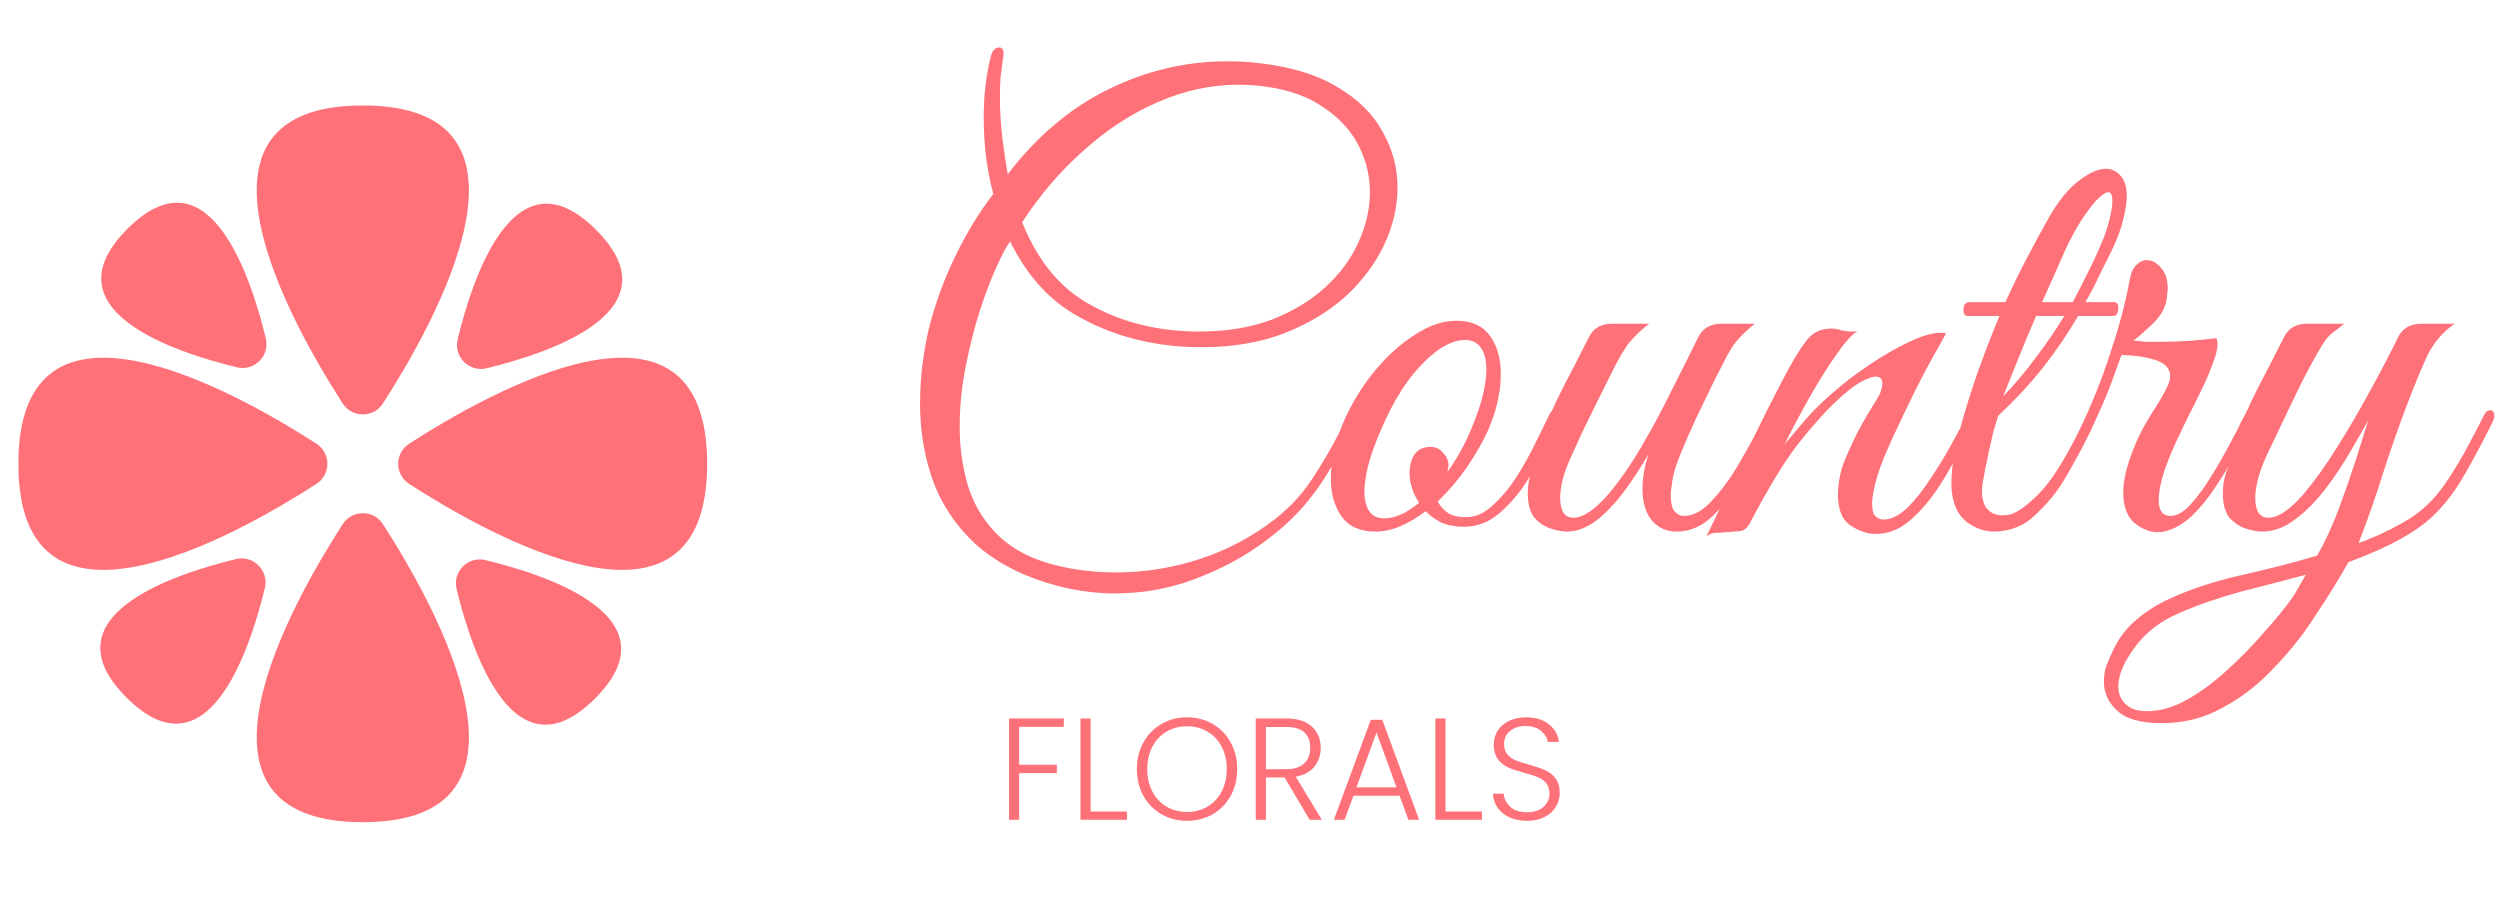
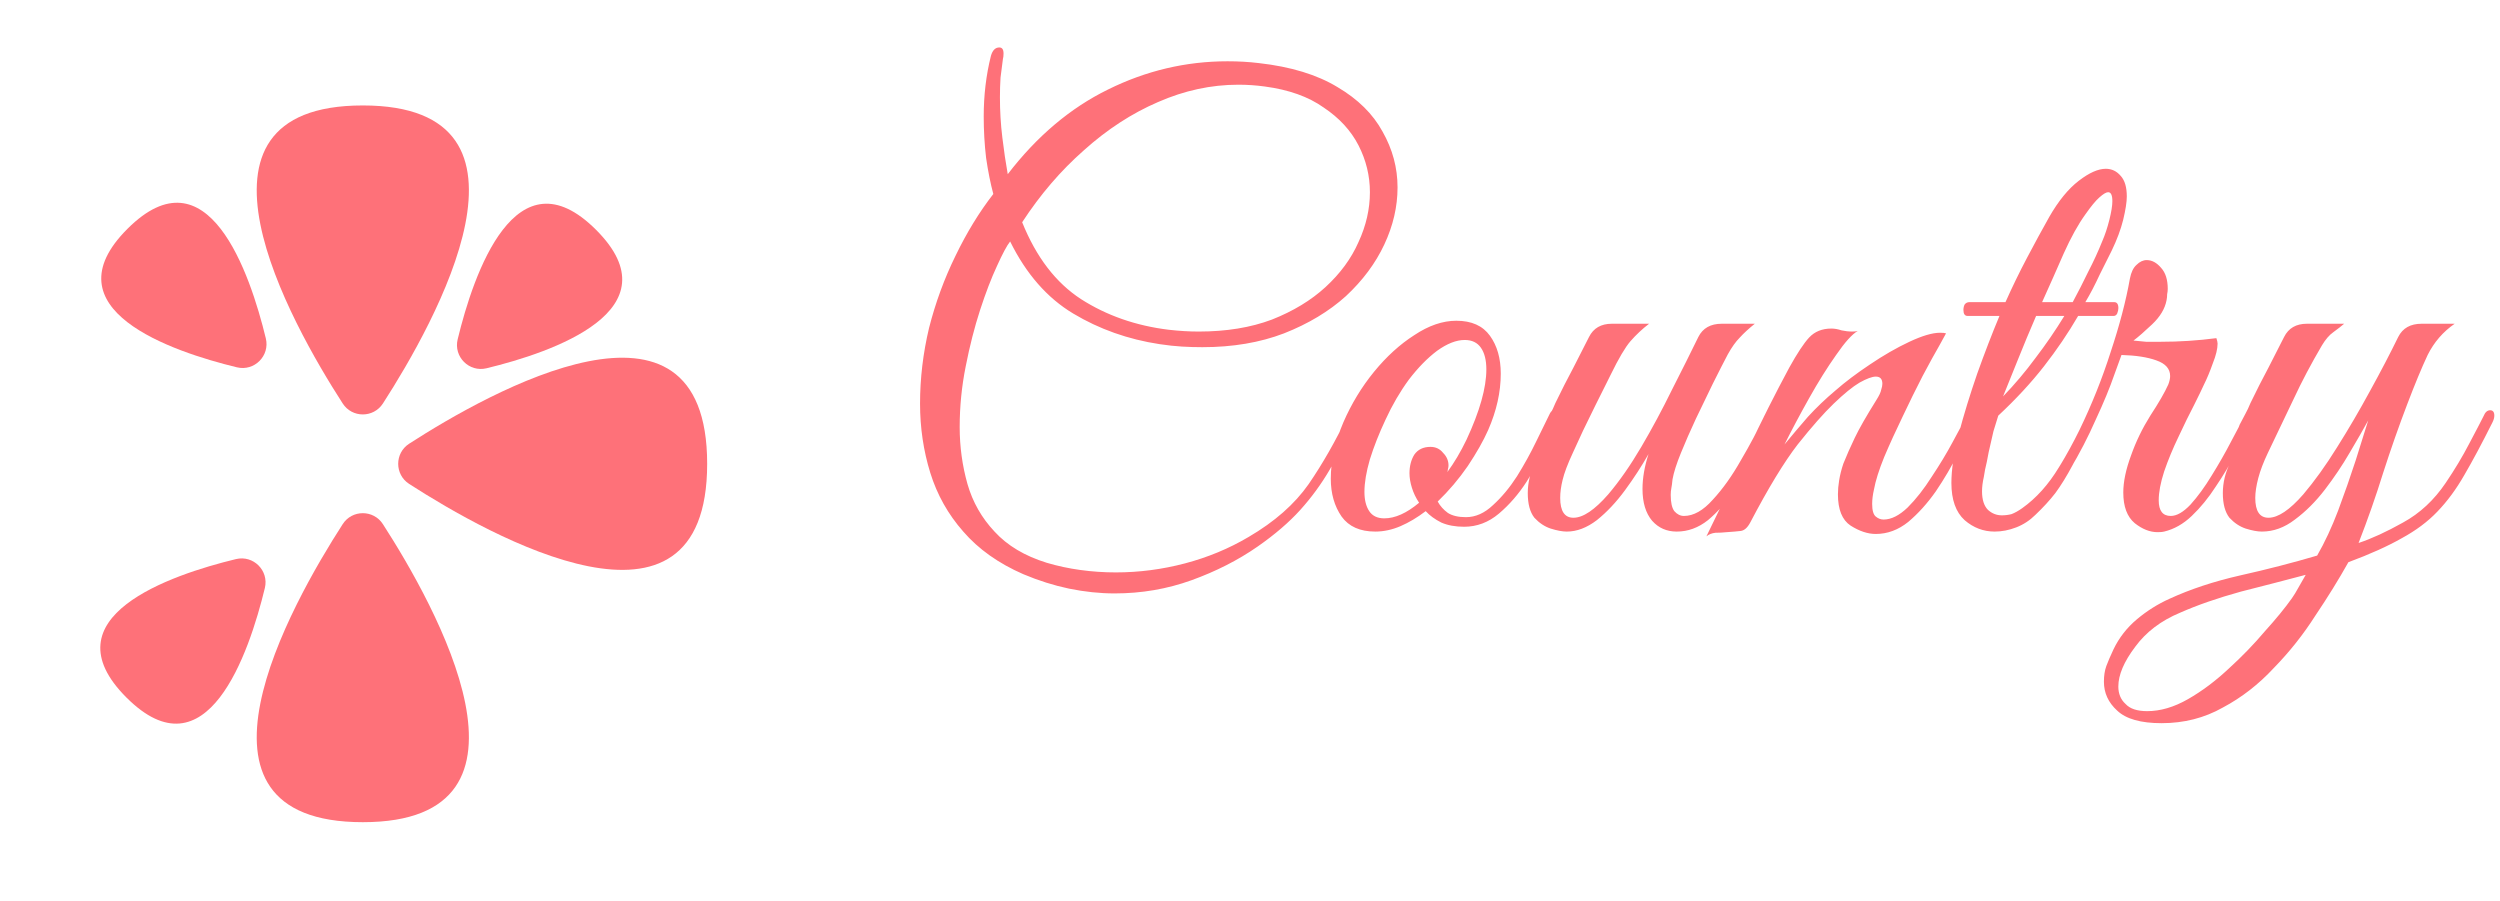
<svg xmlns="http://www.w3.org/2000/svg" width="111" height="40" viewBox="0 0 111 40" fill="none">
  <path d="M17.002 17.914C19.314 14.331 24.739 4.682 16.109 4.682C7.479 4.682 12.903 14.331 15.216 17.914C15.634 18.563 16.583 18.563 17.002 17.914Z" fill="#FE7179" />
  <path d="M15.216 23.272C12.904 26.856 7.479 36.505 16.109 36.505C24.739 36.505 19.314 26.856 17.001 23.272C16.583 22.623 15.633 22.623 15.216 23.272Z" fill="#FE7179" />
-   <path d="M21.556 24.869C20.783 24.681 20.086 25.379 20.273 26.152C20.979 29.066 22.855 34.578 26.419 31.015C29.982 27.452 24.471 25.574 21.556 24.869Z" fill="#FE7179" />
  <path d="M21.603 16.351C24.517 15.646 30.029 13.769 26.466 10.205C22.903 6.642 21.025 12.154 20.32 15.068C20.133 15.841 20.83 16.539 21.603 16.351Z" fill="#FE7179" />
  <path d="M10.519 16.309C11.292 16.496 11.99 15.799 11.803 15.025C11.097 12.111 9.22 6.599 5.656 10.163C2.093 13.727 7.605 15.603 10.519 16.309Z" fill="#FE7179" />
  <path d="M10.476 24.824C7.562 25.529 2.05 27.406 5.614 30.97C9.177 34.533 11.054 29.021 11.76 26.107C11.947 25.334 11.249 24.637 10.476 24.824Z" fill="#FE7179" />
  <path d="M18.166 19.701C17.518 20.119 17.518 21.068 18.166 21.486C21.75 23.798 31.398 29.223 31.398 20.593C31.398 11.963 21.75 17.387 18.166 19.701Z" fill="#FE7179" />
-   <path d="M14.049 21.486C14.698 21.067 14.698 20.119 14.049 19.7C10.465 17.388 0.816 11.963 0.816 20.593C0.816 29.223 10.465 23.798 14.049 21.486Z" fill="#FE7179" />
  <path d="M49.49 26.348C48.833 26.348 48.157 26.277 47.464 26.135C46.788 25.993 46.112 25.779 45.437 25.495C44.335 25.015 43.446 24.384 42.77 23.602C42.095 22.837 41.606 21.966 41.303 20.988C41.001 20.01 40.85 18.988 40.85 17.921C40.85 16.801 40.983 15.681 41.25 14.561C41.535 13.441 41.926 12.374 42.423 11.361C42.921 10.33 43.481 9.414 44.103 8.614C43.979 8.152 43.872 7.619 43.783 7.014C43.712 6.41 43.677 5.796 43.677 5.174C43.677 4.232 43.783 3.334 43.997 2.481C44.068 2.232 44.192 2.107 44.37 2.107C44.495 2.107 44.557 2.196 44.557 2.374C44.557 2.481 44.548 2.561 44.53 2.614C44.495 2.881 44.459 3.156 44.424 3.441C44.406 3.725 44.397 4.018 44.397 4.321C44.397 4.925 44.432 5.521 44.504 6.107C44.575 6.694 44.655 7.236 44.744 7.734C46.041 6.045 47.526 4.792 49.197 3.974C50.886 3.138 52.655 2.721 54.504 2.721C54.984 2.721 55.446 2.747 55.891 2.801C57.313 2.961 58.477 3.316 59.384 3.867C60.291 4.401 60.958 5.059 61.384 5.841C61.829 6.623 62.051 7.45 62.051 8.321C62.051 9.174 61.855 10.019 61.464 10.854C61.073 11.69 60.504 12.454 59.758 13.148C59.011 13.823 58.095 14.374 57.011 14.801C55.944 15.21 54.735 15.415 53.384 15.415C53.082 15.415 52.779 15.406 52.477 15.388C52.175 15.37 51.846 15.335 51.49 15.281C50.086 15.068 48.806 14.614 47.65 13.921C46.495 13.228 45.561 12.161 44.85 10.721C44.708 10.899 44.513 11.263 44.264 11.814C44.015 12.348 43.766 12.997 43.517 13.761C43.268 14.526 43.055 15.361 42.877 16.268C42.699 17.157 42.61 18.055 42.61 18.961C42.61 19.832 42.726 20.677 42.957 21.495C43.188 22.295 43.588 22.997 44.157 23.602C44.726 24.224 45.499 24.686 46.477 24.988C46.957 25.131 47.455 25.237 47.97 25.308C48.486 25.379 49.01 25.415 49.544 25.415C50.575 25.415 51.597 25.282 52.611 25.015C53.624 24.748 54.566 24.357 55.437 23.842C56.593 23.166 57.482 22.384 58.104 21.495C58.726 20.588 59.304 19.575 59.838 18.455C59.909 18.277 60.007 18.188 60.131 18.188C60.22 18.188 60.264 18.25 60.264 18.375C60.264 18.464 60.229 18.57 60.158 18.695C59.784 19.477 59.411 20.197 59.038 20.855C58.664 21.495 58.229 22.09 57.731 22.642C57.233 23.193 56.602 23.735 55.837 24.268C54.966 24.873 53.988 25.37 52.904 25.762C51.819 26.153 50.682 26.348 49.49 26.348ZM53.224 14.721C54.451 14.721 55.535 14.543 56.477 14.188C57.42 13.815 58.211 13.335 58.851 12.748C59.509 12.143 59.998 11.477 60.318 10.748C60.655 10.019 60.824 9.281 60.824 8.534C60.824 7.805 60.655 7.112 60.318 6.454C59.98 5.796 59.464 5.236 58.771 4.774C58.095 4.294 57.224 3.983 56.157 3.841C55.766 3.787 55.375 3.761 54.984 3.761C53.775 3.761 52.584 4.018 51.41 4.534C50.255 5.032 49.161 5.743 48.13 6.668C47.099 7.574 46.184 8.641 45.384 9.868C46.006 11.414 46.877 12.552 47.997 13.281C49.135 14.01 50.433 14.463 51.891 14.641C52.353 14.694 52.797 14.721 53.224 14.721ZM61.061 23.602C60.385 23.602 59.887 23.379 59.567 22.935C59.247 22.473 59.087 21.913 59.087 21.255C59.087 20.455 59.274 19.619 59.647 18.748C60.003 17.93 60.456 17.183 61.007 16.508C61.559 15.832 62.154 15.29 62.794 14.881C63.434 14.454 64.056 14.241 64.661 14.241C65.337 14.241 65.834 14.463 66.154 14.908C66.474 15.352 66.634 15.912 66.634 16.588C66.634 17.406 66.448 18.241 66.074 19.095C65.861 19.575 65.559 20.108 65.168 20.695C64.776 21.264 64.332 21.788 63.834 22.268C63.941 22.464 64.092 22.633 64.287 22.775C64.483 22.899 64.75 22.962 65.088 22.962C65.514 22.962 65.914 22.784 66.288 22.428C66.679 22.073 67.034 21.646 67.354 21.148C67.674 20.633 67.959 20.117 68.208 19.601C68.457 19.086 68.661 18.668 68.821 18.348C68.874 18.241 68.963 18.188 69.088 18.188C69.159 18.188 69.212 18.224 69.248 18.295C69.283 18.348 69.274 18.437 69.221 18.561C69.114 18.828 68.937 19.228 68.688 19.761C68.439 20.277 68.137 20.819 67.781 21.388C67.425 21.939 67.016 22.41 66.554 22.802C66.092 23.193 65.576 23.388 65.008 23.388C64.616 23.388 64.279 23.326 63.994 23.201C63.71 23.059 63.479 22.89 63.301 22.695C62.928 22.979 62.554 23.201 62.181 23.362C61.807 23.522 61.434 23.602 61.061 23.602ZM61.461 23.015C61.941 23.015 62.456 22.784 63.008 22.322C62.865 22.108 62.759 21.886 62.688 21.655C62.616 21.424 62.581 21.21 62.581 21.015C62.581 20.695 62.652 20.419 62.794 20.188C62.954 19.957 63.194 19.841 63.514 19.841C63.745 19.841 63.932 19.93 64.074 20.108C64.234 20.268 64.314 20.455 64.314 20.668C64.314 20.721 64.305 20.775 64.287 20.828C64.287 20.864 64.279 20.908 64.261 20.961C64.563 20.552 64.848 20.073 65.114 19.521C65.701 18.259 65.994 17.219 65.994 16.401C65.994 15.992 65.914 15.672 65.754 15.441C65.594 15.21 65.354 15.095 65.034 15.095C64.661 15.095 64.252 15.255 63.807 15.575C63.381 15.895 62.963 16.321 62.554 16.855C62.163 17.388 61.816 17.983 61.514 18.641C61.23 19.246 60.998 19.832 60.821 20.401C60.661 20.953 60.581 21.433 60.581 21.841C60.581 22.197 60.652 22.482 60.794 22.695C60.936 22.908 61.158 23.015 61.461 23.015ZM69.567 23.602C69.371 23.602 69.131 23.557 68.847 23.468C68.58 23.379 68.34 23.219 68.127 22.988C67.931 22.739 67.833 22.375 67.833 21.895C67.833 21.433 67.94 20.988 68.153 20.561C68.385 20.117 68.598 19.69 68.793 19.281C68.74 19.281 68.678 19.264 68.607 19.228C68.553 19.192 68.527 19.139 68.527 19.068C68.527 18.997 68.544 18.926 68.58 18.855C68.651 18.712 68.731 18.561 68.82 18.401C68.909 18.241 68.989 18.072 69.06 17.895C69.327 17.343 69.593 16.819 69.86 16.321C70.127 15.806 70.358 15.352 70.553 14.961C70.749 14.57 71.087 14.374 71.567 14.374H73.22C72.918 14.606 72.642 14.863 72.394 15.148C72.162 15.415 71.869 15.912 71.513 16.641C71.513 16.641 71.451 16.766 71.327 17.015C71.202 17.264 71.042 17.584 70.847 17.975C70.669 18.348 70.482 18.73 70.287 19.121C70.109 19.512 69.958 19.841 69.833 20.108C69.602 20.606 69.451 21.006 69.38 21.308C69.309 21.593 69.273 21.859 69.273 22.108C69.273 22.695 69.469 22.988 69.86 22.988C70.287 22.988 70.802 22.642 71.407 21.948C71.905 21.361 72.394 20.659 72.874 19.841C73.354 19.024 73.807 18.179 74.234 17.308C74.678 16.437 75.069 15.655 75.407 14.961C75.603 14.57 75.949 14.374 76.447 14.374H77.914C77.647 14.588 77.425 14.792 77.247 14.988C77.069 15.166 76.891 15.415 76.714 15.735C76.554 16.037 76.332 16.472 76.047 17.041C75.816 17.521 75.567 18.037 75.3 18.588C75.051 19.121 74.829 19.628 74.634 20.108C74.438 20.588 74.314 20.979 74.26 21.282C74.243 21.459 74.225 21.593 74.207 21.681C74.189 21.77 74.18 21.868 74.18 21.975C74.18 22.313 74.234 22.553 74.34 22.695C74.465 22.837 74.607 22.908 74.767 22.908C75.194 22.908 75.62 22.668 76.047 22.188C76.492 21.708 76.909 21.122 77.3 20.428C77.709 19.735 78.056 19.077 78.34 18.455C78.447 18.259 78.545 18.161 78.634 18.161C78.74 18.161 78.794 18.224 78.794 18.348C78.794 18.437 78.758 18.544 78.687 18.668C78.492 19.095 78.251 19.584 77.967 20.135C77.683 20.686 77.363 21.228 77.007 21.762C76.651 22.295 76.26 22.739 75.834 23.095C75.407 23.433 74.945 23.602 74.447 23.602C74.002 23.602 73.638 23.442 73.354 23.122C73.069 22.784 72.927 22.313 72.927 21.708C72.927 21.228 73.016 20.712 73.194 20.161C72.891 20.695 72.545 21.228 72.153 21.762C71.762 22.295 71.345 22.739 70.9 23.095C70.456 23.433 70.011 23.602 69.567 23.602ZM75.764 23.815C76.404 22.517 77.017 21.237 77.604 19.975C78.208 18.695 78.822 17.477 79.444 16.321C79.799 15.681 80.093 15.237 80.324 14.988C80.573 14.721 80.902 14.588 81.311 14.588C81.453 14.588 81.604 14.614 81.764 14.668C81.924 14.703 82.084 14.721 82.244 14.721C82.351 14.721 82.431 14.712 82.484 14.694C82.235 14.837 81.915 15.192 81.524 15.761C81.133 16.312 80.733 16.952 80.324 17.681C79.915 18.41 79.55 19.095 79.231 19.735C79.568 19.326 79.915 18.917 80.27 18.508C80.644 18.099 81.053 17.708 81.497 17.335C81.924 16.961 82.431 16.579 83.017 16.188C83.622 15.779 84.209 15.441 84.777 15.175C85.346 14.908 85.8 14.774 86.137 14.774C86.262 14.774 86.351 14.783 86.404 14.801C86.404 14.801 86.306 14.979 86.111 15.335C85.915 15.672 85.666 16.126 85.364 16.695C85.08 17.246 84.786 17.841 84.484 18.481C84.182 19.104 83.906 19.708 83.657 20.295C83.426 20.864 83.275 21.344 83.204 21.735C83.151 21.966 83.124 22.179 83.124 22.375C83.124 22.659 83.177 22.846 83.284 22.935C83.391 23.024 83.506 23.068 83.631 23.068C83.969 23.068 84.324 22.89 84.697 22.535C85.071 22.162 85.426 21.708 85.764 21.175C86.12 20.641 86.431 20.126 86.698 19.628C86.982 19.113 87.186 18.721 87.311 18.455C87.382 18.312 87.435 18.232 87.471 18.215C87.506 18.179 87.56 18.161 87.631 18.161C87.737 18.161 87.791 18.232 87.791 18.375C87.791 18.464 87.764 18.561 87.711 18.668C87.498 19.077 87.24 19.566 86.938 20.135C86.653 20.704 86.324 21.264 85.951 21.815C85.577 22.348 85.168 22.802 84.724 23.175C84.28 23.53 83.8 23.708 83.284 23.708C82.928 23.708 82.555 23.584 82.164 23.335C81.791 23.086 81.604 22.624 81.604 21.948C81.604 21.753 81.622 21.548 81.657 21.335C81.693 21.104 81.755 20.855 81.844 20.588C81.986 20.233 82.155 19.85 82.351 19.441C82.546 19.032 82.866 18.473 83.311 17.761C83.435 17.566 83.506 17.415 83.524 17.308C83.56 17.201 83.577 17.112 83.577 17.041C83.577 16.828 83.48 16.721 83.284 16.721C83.124 16.721 82.884 16.81 82.564 16.988C82.262 17.166 81.879 17.477 81.417 17.921C80.973 18.348 80.439 18.953 79.817 19.735C79.213 20.517 78.51 21.673 77.71 23.201C77.586 23.433 77.444 23.557 77.284 23.575C77.141 23.593 76.937 23.61 76.67 23.628C76.493 23.646 76.324 23.655 76.164 23.655C76.004 23.673 75.87 23.726 75.764 23.815ZM88.562 23.602C88.065 23.602 87.62 23.433 87.229 23.095C86.838 22.739 86.642 22.188 86.642 21.442C86.642 20.855 86.749 20.135 86.963 19.281C87.194 18.41 87.469 17.512 87.789 16.588C88.127 15.646 88.456 14.792 88.776 14.028H87.362C87.238 14.028 87.176 13.939 87.176 13.761C87.176 13.672 87.194 13.592 87.229 13.521C87.282 13.45 87.354 13.415 87.442 13.415H89.043C89.345 12.739 89.665 12.081 90.003 11.441C90.34 10.801 90.669 10.197 90.989 9.628C91.398 8.916 91.834 8.383 92.296 8.028C92.758 7.672 93.158 7.494 93.496 7.494C93.763 7.494 93.985 7.601 94.163 7.814C94.341 8.01 94.43 8.312 94.43 8.721C94.43 8.97 94.376 9.316 94.269 9.761C94.163 10.188 93.994 10.641 93.763 11.121C93.638 11.37 93.46 11.726 93.229 12.188C93.016 12.65 92.803 13.059 92.589 13.415H93.869C93.994 13.415 94.056 13.503 94.056 13.681C94.056 13.752 94.038 13.832 94.003 13.921C93.967 13.992 93.914 14.028 93.843 14.028H92.269C91.825 14.792 91.318 15.539 90.749 16.268C90.18 16.997 89.505 17.726 88.723 18.455C88.669 18.615 88.598 18.846 88.509 19.148C88.438 19.45 88.367 19.761 88.296 20.081C88.243 20.384 88.189 20.641 88.136 20.855C88.1 21.068 88.082 21.175 88.082 21.175C88.029 21.406 88.002 21.619 88.002 21.815C88.002 22.188 88.091 22.464 88.269 22.642C88.447 22.802 88.651 22.881 88.883 22.881C89.025 22.881 89.167 22.864 89.309 22.828C89.451 22.775 89.612 22.686 89.789 22.561C90.412 22.117 90.954 21.513 91.416 20.748C91.896 19.984 92.314 19.246 92.669 18.535C92.776 18.321 92.883 18.215 92.989 18.215C93.061 18.215 93.096 18.268 93.096 18.375C93.096 18.428 93.069 18.526 93.016 18.668C92.625 19.486 92.296 20.144 92.029 20.641C91.763 21.139 91.505 21.557 91.256 21.895C91.007 22.215 90.714 22.535 90.376 22.855C90.127 23.104 89.843 23.29 89.523 23.415C89.203 23.539 88.883 23.602 88.562 23.602ZM90.669 13.415H92.029C92.278 12.952 92.509 12.499 92.723 12.054C92.954 11.61 93.158 11.165 93.336 10.721C93.46 10.437 93.567 10.117 93.656 9.761C93.745 9.405 93.789 9.13 93.789 8.934C93.789 8.668 93.727 8.534 93.603 8.534C93.514 8.534 93.38 8.614 93.203 8.774C93.043 8.916 92.838 9.165 92.589 9.521C92.269 9.965 91.949 10.543 91.629 11.254C91.327 11.948 91.007 12.668 90.669 13.415ZM88.936 17.601C89.451 17.068 89.931 16.499 90.376 15.895C90.838 15.29 91.265 14.668 91.656 14.028H90.403C90.118 14.686 89.852 15.326 89.603 15.948C89.354 16.57 89.132 17.121 88.936 17.601ZM95.794 23.628C95.456 23.628 95.118 23.495 94.781 23.228C94.443 22.944 94.274 22.49 94.274 21.868C94.274 21.388 94.39 20.837 94.621 20.215C94.834 19.61 95.118 19.024 95.474 18.455C95.847 17.886 96.114 17.424 96.274 17.068C96.328 16.926 96.354 16.801 96.354 16.695C96.354 16.375 96.15 16.143 95.741 16.001C95.35 15.859 94.834 15.779 94.194 15.761L93.874 16.641C93.678 17.21 93.403 17.877 93.047 18.641C92.71 19.406 92.327 20.144 91.901 20.855C91.492 21.566 91.065 22.135 90.621 22.561C90.585 22.597 90.541 22.615 90.487 22.615C90.416 22.615 90.372 22.57 90.354 22.482C90.318 22.393 90.354 22.286 90.46 22.162C91.154 21.237 91.776 20.215 92.327 19.095C92.878 17.957 93.341 16.801 93.714 15.628C94.105 14.454 94.39 13.37 94.567 12.374C94.621 12.09 94.719 11.886 94.861 11.761C95.003 11.619 95.154 11.548 95.314 11.548C95.545 11.548 95.759 11.663 95.954 11.894C96.15 12.108 96.248 12.419 96.248 12.828C96.248 12.899 96.239 12.979 96.221 13.068C96.221 13.157 96.212 13.246 96.194 13.335C96.123 13.708 95.91 14.063 95.554 14.401C95.216 14.721 94.941 14.961 94.727 15.121C94.905 15.139 95.092 15.157 95.287 15.175C95.483 15.175 95.696 15.175 95.927 15.175C96.763 15.175 97.59 15.121 98.408 15.014C98.443 15.121 98.461 15.201 98.461 15.255C98.461 15.486 98.39 15.779 98.248 16.135C98.123 16.49 97.99 16.81 97.847 17.095C97.776 17.255 97.634 17.548 97.421 17.975C97.207 18.384 96.976 18.855 96.728 19.388C96.479 19.904 96.265 20.419 96.088 20.935C95.927 21.433 95.847 21.859 95.847 22.215C95.847 22.677 96.025 22.908 96.381 22.908C96.647 22.908 96.941 22.739 97.261 22.401C97.581 22.046 97.892 21.619 98.194 21.122C98.514 20.606 98.799 20.108 99.048 19.628C99.314 19.13 99.519 18.739 99.661 18.455C99.732 18.277 99.83 18.188 99.954 18.188C100.025 18.188 100.061 18.25 100.061 18.375C100.061 18.446 100.034 18.552 99.981 18.695C99.785 19.104 99.554 19.566 99.288 20.081C99.021 20.597 98.719 21.104 98.381 21.602C98.061 22.099 97.705 22.535 97.314 22.908C96.941 23.264 96.532 23.495 96.088 23.602C96.034 23.619 95.936 23.628 95.794 23.628ZM95.974 32.109C95.049 32.109 94.392 31.922 94.001 31.549C93.609 31.193 93.414 30.766 93.414 30.268C93.414 30.002 93.449 29.771 93.52 29.575C93.592 29.38 93.698 29.131 93.841 28.828C94.089 28.313 94.436 27.868 94.88 27.495C95.325 27.122 95.805 26.82 96.321 26.588C97.245 26.162 98.294 25.815 99.467 25.548C100.659 25.282 101.796 24.988 102.881 24.668C103.219 24.082 103.53 23.415 103.814 22.668C104.099 21.904 104.356 21.166 104.588 20.455C104.819 19.726 105.005 19.13 105.148 18.668C104.934 19.059 104.659 19.539 104.321 20.108C104.001 20.659 103.636 21.201 103.228 21.735C102.819 22.268 102.374 22.713 101.894 23.068C101.432 23.424 100.943 23.602 100.427 23.602C100.232 23.602 99.992 23.557 99.707 23.468C99.441 23.379 99.201 23.219 98.987 22.988C98.792 22.739 98.694 22.375 98.694 21.895C98.694 21.433 98.801 20.988 99.014 20.561C99.245 20.117 99.459 19.69 99.654 19.281C99.601 19.281 99.538 19.264 99.467 19.228C99.414 19.192 99.387 19.139 99.387 19.068C99.387 18.997 99.405 18.926 99.441 18.855C99.512 18.712 99.592 18.561 99.681 18.401C99.77 18.241 99.85 18.072 99.921 17.895C100.187 17.343 100.454 16.819 100.721 16.321C100.987 15.806 101.219 15.352 101.414 14.961C101.61 14.57 101.948 14.374 102.428 14.374H104.081C103.956 14.481 103.796 14.606 103.601 14.748C103.423 14.872 103.254 15.068 103.094 15.335C102.614 16.152 102.196 16.944 101.841 17.708C101.485 18.455 101.103 19.255 100.694 20.108C100.499 20.517 100.356 20.89 100.267 21.228C100.179 21.566 100.134 21.859 100.134 22.108C100.134 22.695 100.33 22.988 100.721 22.988C101.147 22.988 101.663 22.642 102.268 21.948C102.765 21.361 103.263 20.668 103.761 19.868C104.276 19.05 104.765 18.215 105.228 17.361C105.708 16.49 106.125 15.69 106.481 14.961C106.677 14.57 107.023 14.374 107.521 14.374H108.988C108.472 14.73 108.072 15.192 107.788 15.761C107.521 16.33 107.219 17.059 106.881 17.948C106.508 18.926 106.152 19.939 105.814 20.988C105.494 22.019 105.13 23.059 104.721 24.108C105.308 23.913 105.965 23.61 106.694 23.201C107.441 22.793 108.072 22.206 108.588 21.442C108.997 20.837 109.343 20.259 109.628 19.708C109.93 19.139 110.143 18.73 110.268 18.481C110.339 18.304 110.437 18.215 110.561 18.215C110.686 18.215 110.748 18.295 110.748 18.455C110.748 18.544 110.721 18.641 110.668 18.748C110.206 19.672 109.788 20.455 109.414 21.095C109.059 21.717 108.659 22.259 108.214 22.721C107.788 23.166 107.263 23.557 106.641 23.895C106.019 24.25 105.228 24.606 104.268 24.962C103.841 25.726 103.352 26.517 102.801 27.335C102.268 28.171 101.654 28.944 100.961 29.655C100.285 30.384 99.53 30.971 98.694 31.415C97.876 31.878 96.969 32.109 95.974 32.109ZM95.334 31.575C95.921 31.575 96.525 31.398 97.147 31.042C97.769 30.686 98.374 30.233 98.961 29.682C99.547 29.148 100.081 28.597 100.561 28.028C101.059 27.477 101.459 26.988 101.761 26.562C101.85 26.437 101.948 26.277 102.054 26.082C102.161 25.886 102.268 25.699 102.374 25.522C101.503 25.753 100.543 26.002 99.494 26.268C98.463 26.553 97.565 26.864 96.801 27.202C95.947 27.557 95.281 28.064 94.8 28.722C94.303 29.38 94.054 29.966 94.054 30.482C94.054 30.802 94.16 31.06 94.374 31.255C94.569 31.469 94.889 31.575 95.334 31.575Z" fill="#FE7179" />
-   <path d="M47.233 31.9V32.273H45.251V33.953H46.924V34.326H45.251V36.398H44.8V31.9H47.233ZM48.425 36.032H50.04V36.398H47.974V31.9H48.425V36.032ZM52.704 36.444C52.288 36.444 51.91 36.347 51.571 36.154C51.232 35.956 50.964 35.684 50.767 35.337C50.574 34.985 50.477 34.588 50.477 34.146C50.477 33.704 50.574 33.309 50.767 32.962C50.964 32.61 51.232 32.337 51.571 32.144C51.91 31.947 52.288 31.848 52.704 31.848C53.124 31.848 53.504 31.947 53.843 32.144C54.182 32.337 54.448 32.61 54.641 32.962C54.834 33.309 54.931 33.704 54.931 34.146C54.931 34.588 54.834 34.985 54.641 35.337C54.448 35.684 54.182 35.956 53.843 36.154C53.504 36.347 53.124 36.444 52.704 36.444ZM52.704 36.051C53.039 36.051 53.339 35.974 53.605 35.819C53.871 35.665 54.081 35.444 54.236 35.156C54.39 34.864 54.467 34.528 54.467 34.146C54.467 33.764 54.39 33.429 54.236 33.142C54.081 32.854 53.871 32.633 53.605 32.479C53.339 32.324 53.039 32.247 52.704 32.247C52.369 32.247 52.069 32.324 51.803 32.479C51.537 32.633 51.327 32.854 51.172 33.142C51.018 33.429 50.94 33.764 50.94 34.146C50.94 34.528 51.018 34.864 51.172 35.156C51.327 35.444 51.537 35.665 51.803 35.819C52.069 35.974 52.369 36.051 52.704 36.051ZM58.149 36.398L57.036 34.519H56.206V36.398H55.755V31.9H57.107C57.609 31.9 57.989 32.02 58.246 32.26C58.508 32.5 58.639 32.816 58.639 33.206C58.639 33.532 58.544 33.811 58.355 34.043C58.171 34.27 57.896 34.418 57.532 34.487L58.69 36.398H58.149ZM56.206 34.152H57.113C57.465 34.152 57.729 34.066 57.905 33.895C58.085 33.723 58.175 33.494 58.175 33.206C58.175 32.91 58.089 32.683 57.918 32.524C57.746 32.361 57.476 32.279 57.107 32.279H56.206V34.152ZM62.139 35.33H60.093L59.7 36.398H59.224L60.865 31.958H61.373L63.008 36.398H62.532L62.139 35.33ZM62.004 34.957L61.116 32.524L60.228 34.957H62.004ZM64.182 36.032H65.797V36.398H63.731V31.9H64.182V36.032ZM67.805 36.444C67.508 36.444 67.247 36.392 67.019 36.289C66.796 36.186 66.62 36.042 66.492 35.858C66.363 35.673 66.294 35.467 66.286 35.24H66.762C66.783 35.459 66.88 35.652 67.052 35.819C67.223 35.982 67.474 36.064 67.805 36.064C68.109 36.064 68.349 35.986 68.525 35.832C68.706 35.673 68.796 35.474 68.796 35.233C68.796 35.04 68.746 34.886 68.648 34.77C68.549 34.65 68.427 34.562 68.281 34.506C68.135 34.446 67.933 34.382 67.676 34.313C67.375 34.232 67.137 34.152 66.961 34.075C66.785 33.998 66.635 33.878 66.511 33.715C66.386 33.552 66.324 33.331 66.324 33.052C66.324 32.82 66.384 32.614 66.504 32.434C66.624 32.249 66.794 32.106 67.013 32.003C67.232 31.9 67.483 31.848 67.766 31.848C68.182 31.848 68.517 31.951 68.77 32.157C69.027 32.359 69.175 32.62 69.214 32.942H68.725C68.695 32.758 68.594 32.595 68.422 32.453C68.251 32.307 68.019 32.234 67.727 32.234C67.457 32.234 67.232 32.307 67.052 32.453C66.871 32.595 66.781 32.79 66.781 33.039C66.781 33.228 66.831 33.38 66.929 33.496C67.028 33.612 67.15 33.7 67.296 33.76C67.446 33.82 67.648 33.884 67.901 33.953C68.193 34.034 68.429 34.116 68.609 34.197C68.789 34.275 68.942 34.395 69.066 34.558C69.19 34.721 69.253 34.94 69.253 35.214C69.253 35.424 69.197 35.624 69.085 35.813C68.974 36.002 68.808 36.154 68.59 36.27C68.371 36.386 68.109 36.444 67.805 36.444Z" fill="#FE7179" />
</svg>